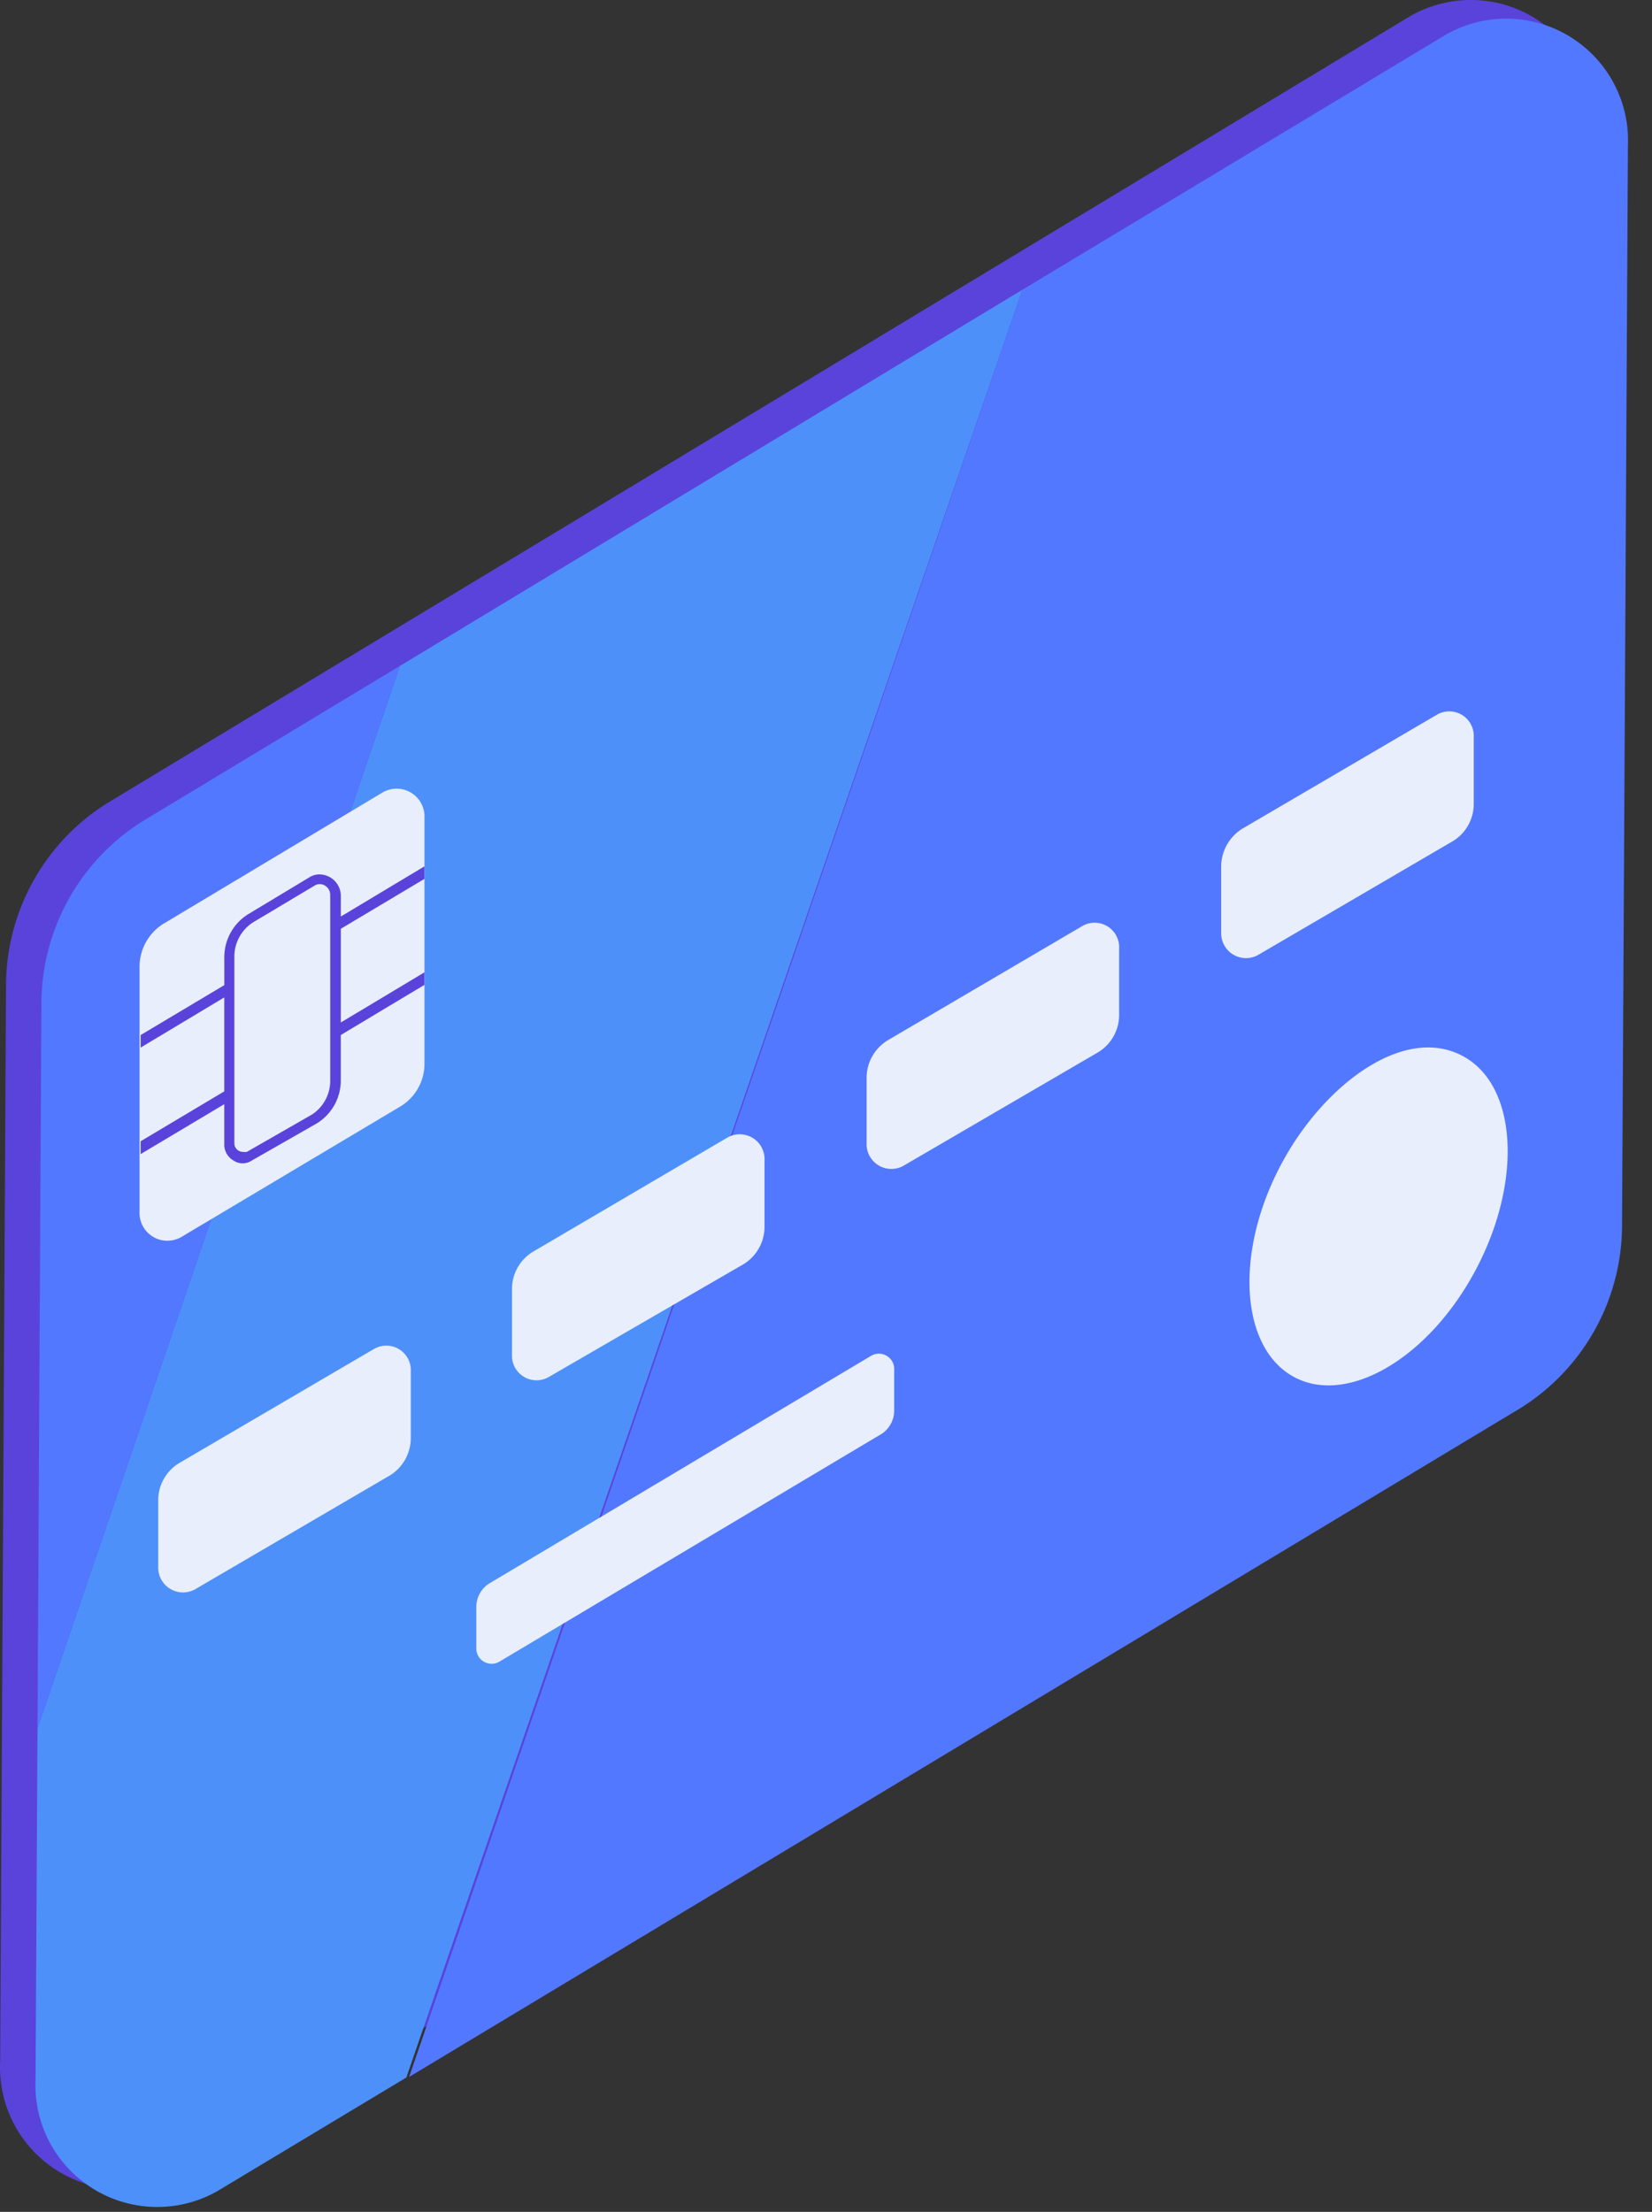
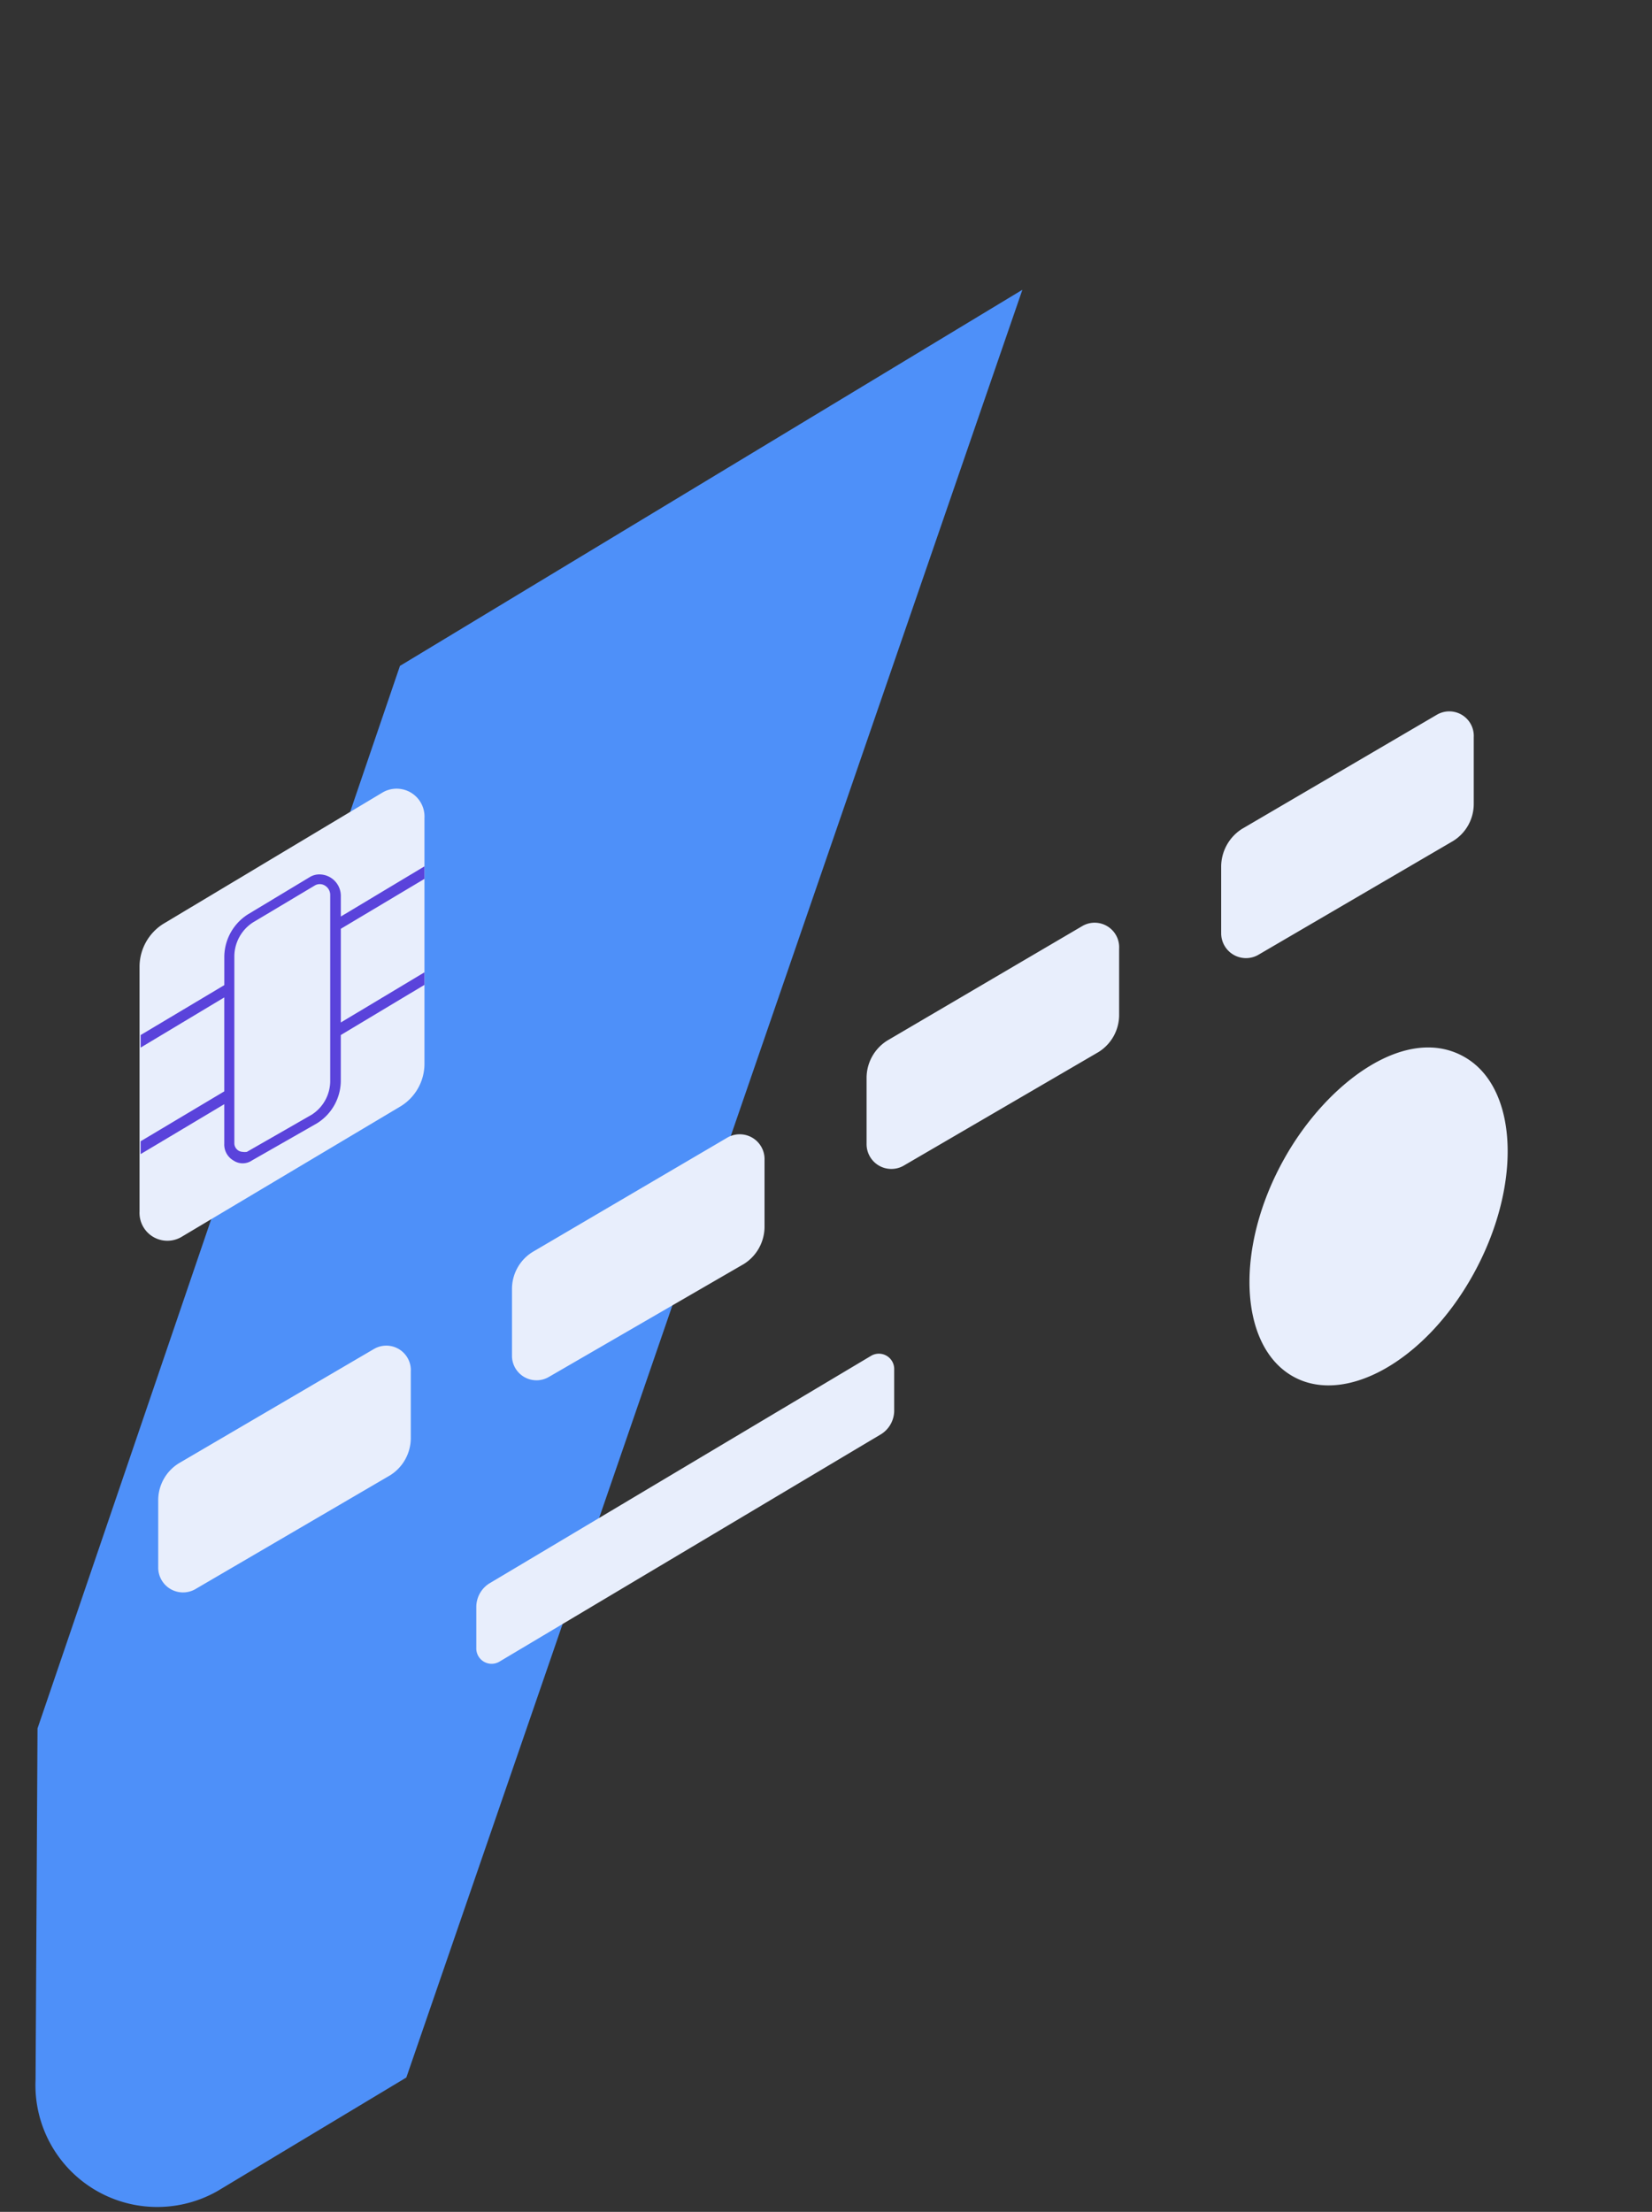
<svg xmlns="http://www.w3.org/2000/svg" width="62" height="83" fill="none">
  <rect width="100%" height="100%" fill="#333333" stroke="none" />
-   <path d="M.006 77.342l.22-40.312a8.098 8.098 0 013.819-6.905L52.935.6a4.572 4.572 0 016.832 4.185l-.21 39.757a9.416 9.416 0 01-4.446 7.972L6.838 81.547a4.572 4.572 0 01-6.832-4.205z" fill="#5A43DB" />
  <path d="M1.335 78.032a4.572 4.572 0 006.832 4.185l7.083-4.258 23.12-67.085-23.36 14.114L1.408 64.86l-.073 13.172z" fill="#4E90F9" />
-   <path d="M15.01 24.988l-9.637 5.817a8.098 8.098 0 00-3.819 6.905l-.146 27.15 13.601-39.872zM57.047 52.85a8.108 8.108 0 003.829-6.916l.22-40.448a4.572 4.572 0 00-6.832-4.185L38.37 10.874 15.354 77.938l41.693-25.089z" fill="#5278FF" />
  <path d="M5.938 58.781v-2.469a1.632 1.632 0 01.774-1.402l7.324-4.29a.92.92 0 011.381.848v2.5a1.653 1.653 0 01-.774 1.392l-7.324 4.28a.931.931 0 01-1.38-.859zm13.277-7.93v-2.48a1.632 1.632 0 01.774-1.391l7.324-4.3a.931.931 0 011.38.847v2.511a1.653 1.653 0 01-.773 1.392l-7.335 4.248a.92.92 0 01-1.37-.827zm13.308-7.931v-2.479c.003-.566.295-1.09.774-1.392l7.324-4.3a.92.92 0 011.38.848v2.48c.004.57-.29 1.1-.773 1.401l-7.324 4.27a.93.93 0 01-1.381-.827zm13.308-7.93v-2.48a1.685 1.685 0 01.774-1.401l7.324-4.29a.92.92 0 011.381.847v2.5a1.632 1.632 0 01-.774 1.392l-7.324 4.28a.931.931 0 01-1.38-.848zm9.458 12.837c-1.82 3.285-4.886 4.97-6.842 3.777-1.957-1.192-2.093-4.833-.251-8.118 1.61-2.888 4.645-5.127 6.842-3.777 1.956 1.203 2.072 4.833.251 8.118zM17.876 61.836v-1.538c.002-.35.178-.675.47-.868l14.355-8.558a.575.575 0 01.858.523v1.559c-.008.348-.188.67-.481.858l-14.344 8.547a.575.575 0 01-.858-.523zM15.93 39.939V30.7a1.046 1.046 0 00-1.57-.963l-8.244 4.938c-.54.345-.87.94-.879 1.58v9.207a1.046 1.046 0 001.56.962l8.233-4.906c.553-.336.893-.934.9-1.58z" fill="#E8EEFC" />
  <path fill-rule="evenodd" clip-rule="evenodd" d="M12.791 34.854v3.515l3.139-1.883v.471l-3.14 1.883v1.706a1.89 1.89 0 01-.9 1.61l-2.437 1.392a.618.618 0 01-.691 0 .69.69 0 01-.345-.628v-1.485l-3.139 1.873v-.482l3.139-1.872v-3.526L5.279 39.31v-.47l3.139-1.873V35.92c0-.654.336-1.262.89-1.611l2.311-1.392a.69.69 0 01.398-.104.806.806 0 01.774.827v.753l3.139-1.883v.47l-3.139 1.873zm-1.098 6.978c.43-.272.694-.745.7-1.255v-6.989a.408.408 0 00-.198-.356.366.366 0 00-.387 0l-2.313 1.381a1.528 1.528 0 00-.7 1.266v7.01a.324.324 0 00.313.335.498.498 0 00.157 0l2.428-1.392z" fill="#5A43DB" />
</svg>